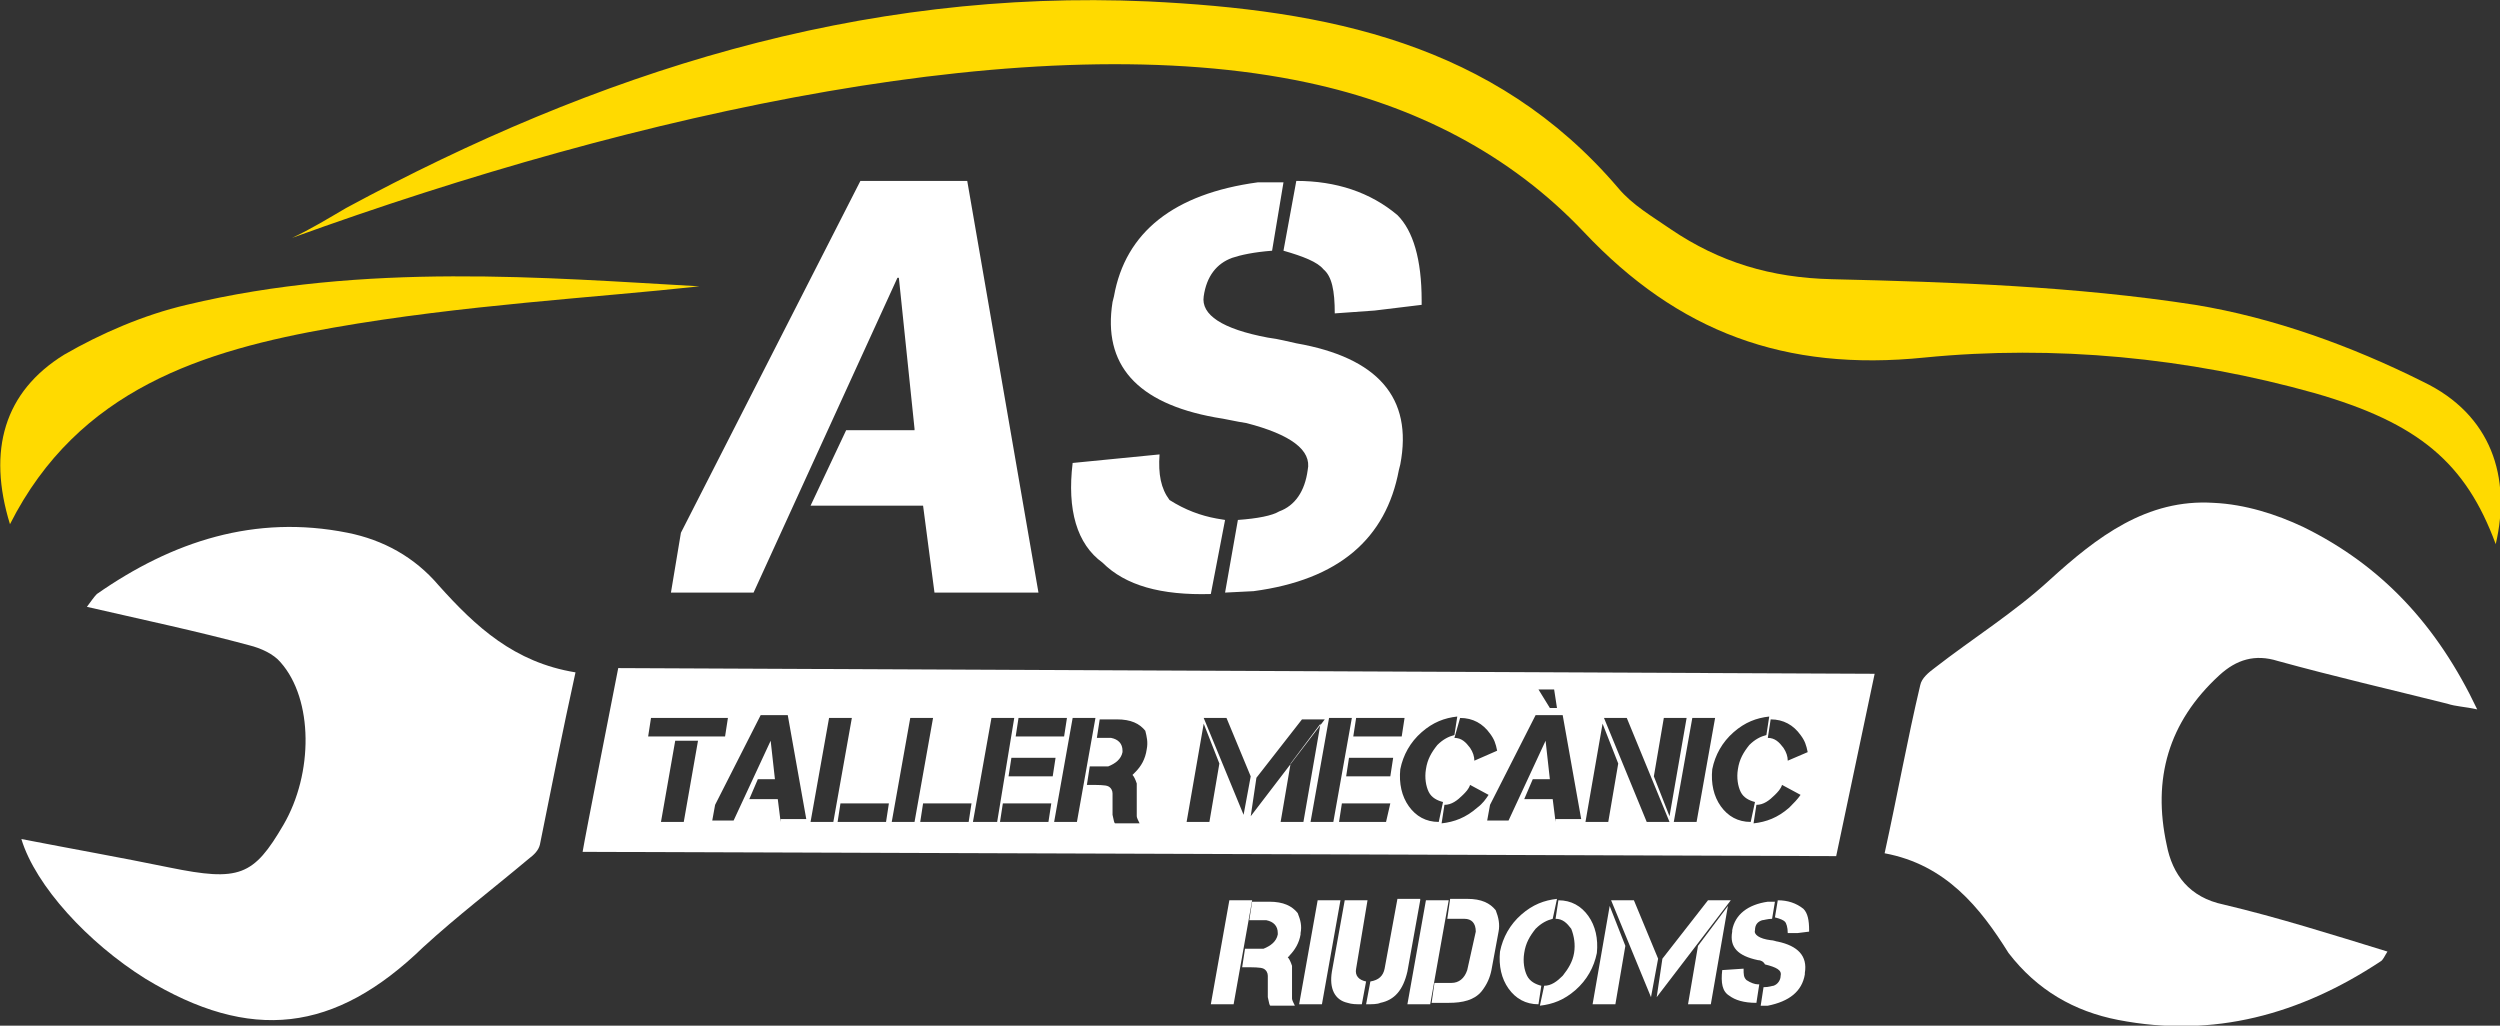
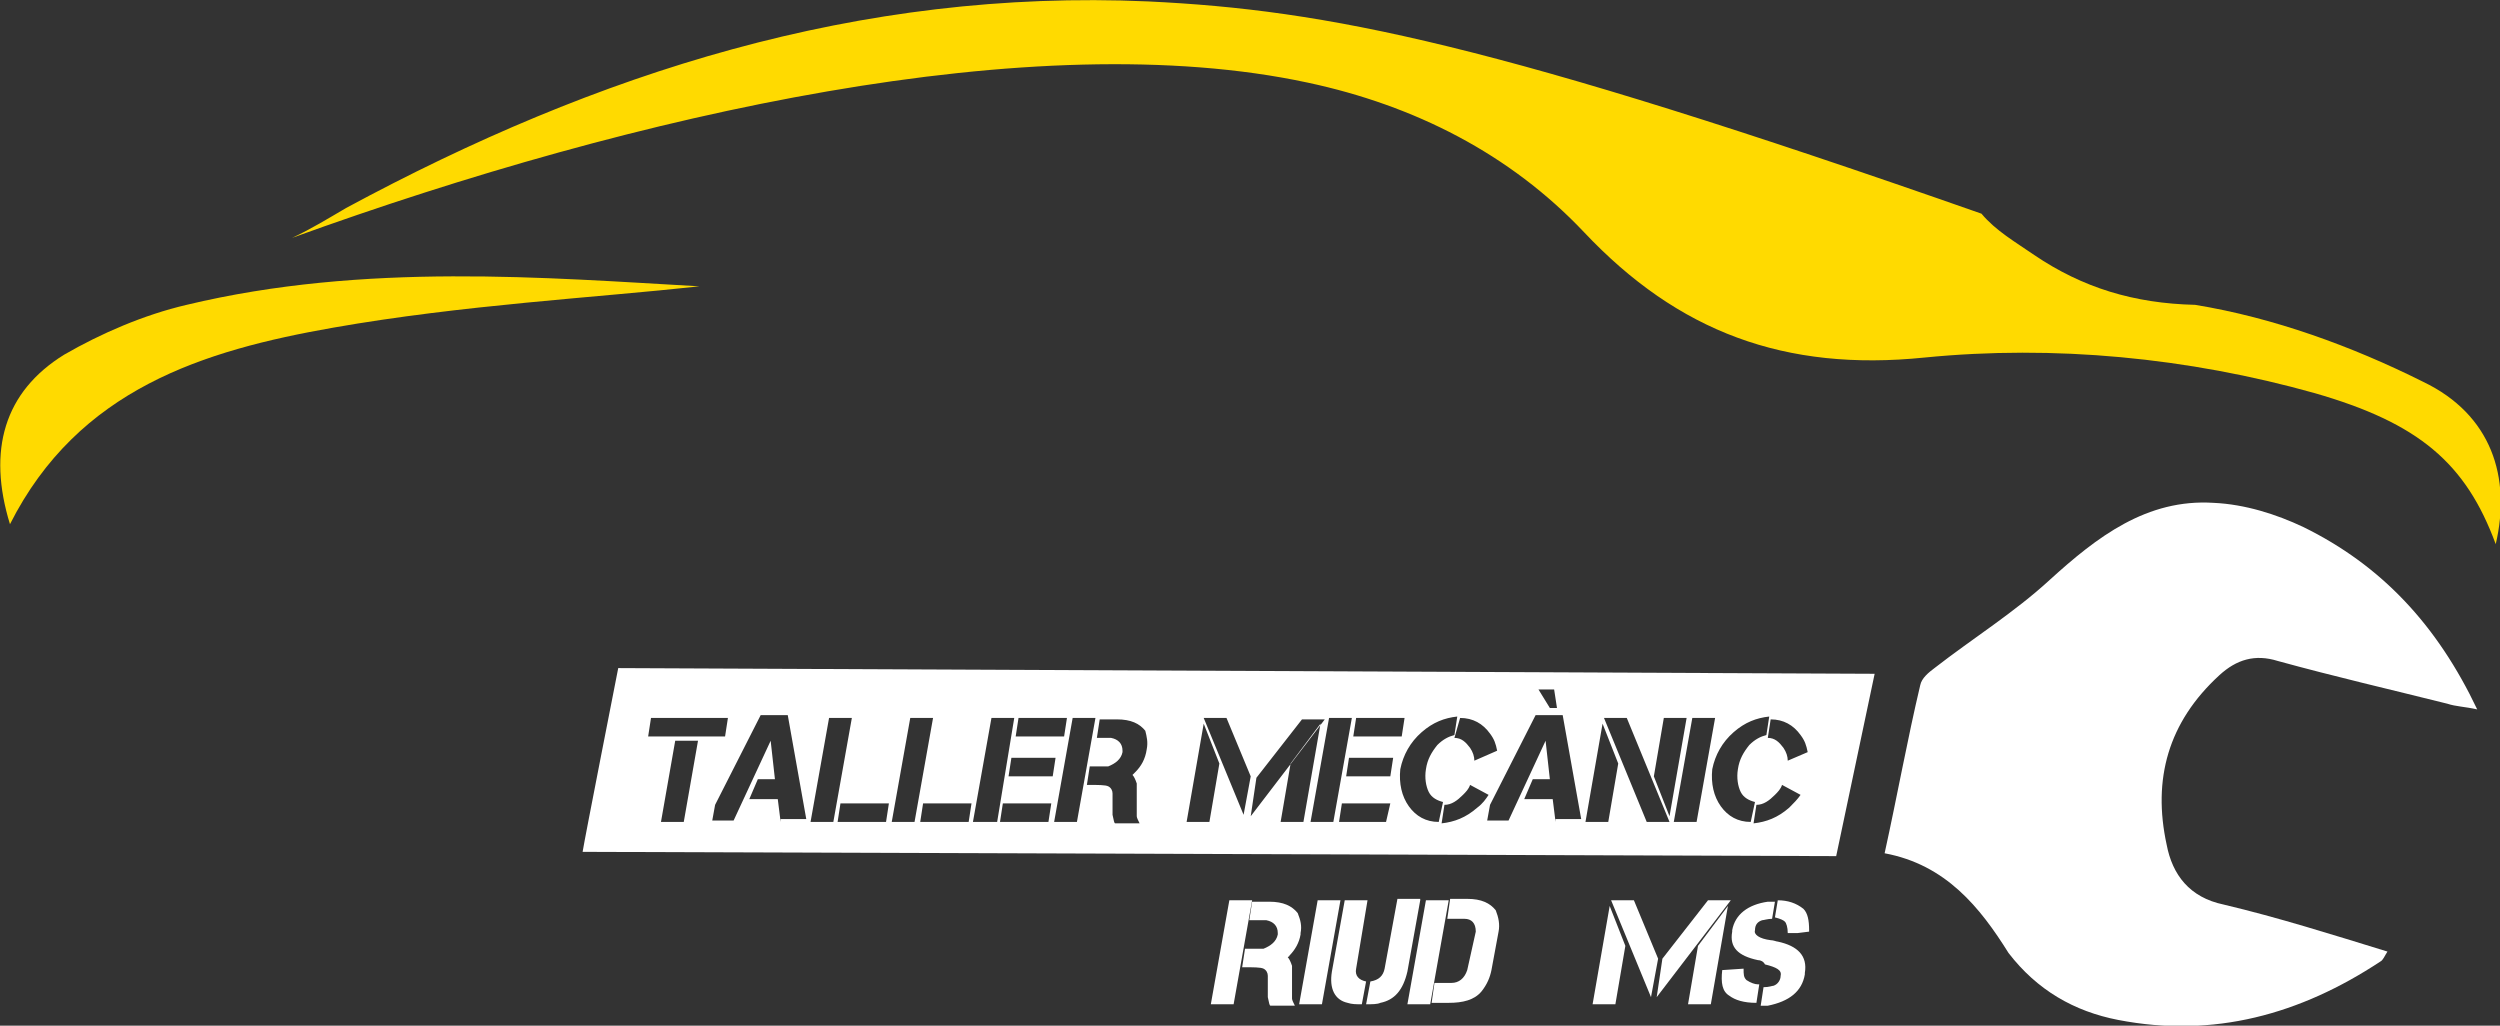
<svg xmlns="http://www.w3.org/2000/svg" id="Capa_1" x="0px" y="0px" viewBox="0 0 175.5 72" style="enable-background:new 0 0 175.5 72;" xml:space="preserve">
  <rect x="0" y="0" width="175.5" height="72" fill="#333333" stroke="none" />
  <style type="text/css">	.st0{fill:#1C1C1E;}	.st1{fill:#222223;}	.st2{fill:#1D1D1B;}	.st3{fill:#E6007E;}	.st4{fill:#009FE3;}	.st5{fill:#FFED00;}	.st6{fill:#1D1D1B;stroke:#FFFFFF;stroke-width:0.7;stroke-miterlimit:10;}	.st7{fill:#213A8F;}	.st8{fill:#FFDA00;}	.st9{fill:url(#SVGID_00000029727405650959393430000009447330584193569159_);}	.st10{fill:#FFFFFF;}	.st11{fill:url(#SVGID_00000067225615371957902120000016573430488712130747_);}	.st12{fill:url(#SVGID_00000127002713972853362480000016577878315067754629_);}	.st13{fill:none;stroke:#FFFFFF;stroke-linecap:round;stroke-linejoin:round;stroke-miterlimit:10;}	.st14{fill:url(#SVGID_00000001657324859000173740000003339232282014602926_);}	.st15{fill:url(#SVGID_00000047742108298229459350000010651750301574707633_);}	.st16{fill:url(#SVGID_00000120533557226929032420000013547620510292512944_);}			.st17{fill:none;stroke:url(#SVGID_00000102515329725464042130000009920124354253775255_);stroke-linecap:round;stroke-linejoin:round;stroke-miterlimit:10;}</style>
  <g>
    <g>
-       <path class="st10" d="M67.9,12.7l5,28.9h-7.3l-0.8-6.1h-7.9l2.5-5.3h4.8l0-0.1l-1.1-10.6H63L52.9,41.6h-5.8l0.7-4.2l12.6-24.7   H67.9z" />
-       <path class="st10" d="M82.1,35.1c1.1,0.7,2.2,1.1,3.3,1.3l0.6,0.1l-1,5.2c-3.5,0.1-6-0.6-7.6-2.2c-1.8-1.3-2.5-3.7-2.1-7l6.1-0.6   C81.3,33.3,81.5,34.3,82.1,35.1L82.1,35.1z M85.3,29.3c-5.5-1-7.9-3.7-7.2-8.1l0.1-0.4c0.8-4.5,4.2-7.2,10.1-8l1.8,0l-0.8,4.8   c-1.3,0.1-2.2,0.3-2.8,0.5c-1.1,0.4-1.8,1.3-2,2.7c-0.2,1.3,1.3,2.3,4.5,2.9c0.8,0.1,1.5,0.3,2,0.4c5.7,1,8.2,3.8,7.3,8.5   l-0.1,0.4c-0.9,4.8-4.2,7.7-10.2,8.5l-2,0.1l0.9-5.1c1.4-0.1,2.4-0.3,2.9-0.6c1.1-0.4,1.8-1.4,2-2.9c0.3-1.4-1.2-2.5-4.3-3.3   C86.8,29.6,86,29.4,85.3,29.3L85.3,29.3z M91,12.7c2.8,0,5.2,0.8,7.1,2.4c1.1,1.1,1.7,3.1,1.7,6l0,0.3l-3.3,0.4L93.7,22   c0-1.6-0.2-2.6-0.8-3.1c-0.4-0.5-1.4-0.9-2.8-1.3L91,12.7z" />
-     </g>
+       </g>
    <path class="st10" d="M43.4,46.9c0,0-2.4,12.2-2.5,12.9l88,0.3l2.7-12.8L43.4,46.9z M109.1,48.4l0.2,1.3h-0.5l-0.8-1.3H109.1z   M102.5,50.4c0.9,0,1.6,0.4,2.1,1.1c0.3,0.4,0.4,0.7,0.5,1.2l-1.6,0.7c0-0.3-0.1-0.6-0.3-0.9c-0.3-0.4-0.6-0.7-1.1-0.7L102.5,50.4z   M95.2,50.4h3.4l-0.2,1.3H95L95.2,50.4z M71.5,50.4h3.4l-0.2,1.3h-3.4L71.5,50.4z M45.7,50.4h5.4l-0.2,1.3h-5.4L45.7,50.4z   M48,57.7h-1.6l1-5.7h1.6L48,57.7z M54.8,57.7l-0.2-1.6h-2l0.6-1.4h1.2l0,0l-0.3-2.7h0l-2.6,5.6h-1.5l0.2-1.1l3.2-6.3h1.9l1.3,7.3  H54.8z M56.9,57.7l1.3-7.3h1.6l-1.3,7.3H56.9z M62.2,57.7h-3.4l0.2-1.3h3.4L62.2,57.7z M62.6,57.7l1.3-7.3h1.6l-1.3,7.3H62.6z   M68,57.7h-3.4l0.2-1.3h3.4L68,57.7z M68.3,57.7l1.3-7.3h1.6L70,57.7H68.3z M73.6,57.7h-3.4l0.2-1.3h3.4L73.6,57.7z M70.8,54.5  l0.2-1.3h3.1l-0.2,1.3H70.8z M74,57.7l1.3-7.3h1.6l-1.3,7.3H74z M80.5,52.6L80.5,52.6c-0.1,0.7-0.4,1.2-0.8,1.6  c-0.1,0.1-0.2,0.2-0.2,0.2c0.1,0.1,0.2,0.3,0.3,0.6c0,0.1,0,0.3,0,0.7l0,0.3c0,0.7,0,1.1,0,1.3c0,0.1,0.1,0.3,0.2,0.5h-1.7  c-0.1,0-0.1-0.2-0.2-0.6c0-0.1,0-0.5,0-1.5c0-0.2-0.1-0.4-0.3-0.5c-0.2-0.1-0.7-0.1-1.5-0.1l0.2-1.3h1.3c0.5-0.2,0.9-0.5,1-1l0-0.1  c0-0.5-0.3-0.8-0.8-0.9H77l0.2-1.3h1.2c1,0,1.6,0.3,2,0.8C80.5,51.7,80.6,52.1,80.5,52.6z M84.9,57.7h-1.6l1.2-6.9l1.1,2.8  L84.9,57.7z M84.5,50.4h1.6l1.7,4.1l-0.5,2.7L84.5,50.4z M88.2,54.6l3.2-4.1h1.6l-5.2,6.8L88.2,54.6z M89.9,57.7l0.7-4.1l2.1-2.8  l-1.2,6.9H89.9z M92,57.7l1.3-7.3h1.6l-1.3,7.3H92z M97.3,57.7H94l0.2-1.3h3.4L97.3,57.7z M97.6,54.5h-3.1l0.2-1.3h3.1L97.6,54.5z   M101,57.7c-0.9,0-1.6-0.4-2.1-1.1c-0.5-0.7-0.7-1.6-0.6-2.6c0.2-1,0.7-1.9,1.5-2.6c0.8-0.7,1.6-1,2.5-1.1l-0.2,1.3  c-0.4,0.1-0.8,0.3-1.2,0.7c-0.4,0.5-0.7,1-0.8,1.7c-0.1,0.6,0,1.2,0.2,1.6c0.2,0.4,0.6,0.6,1,0.7L101,57.7z M103.7,56.7  c-0.8,0.7-1.6,1-2.5,1.1l0.2-1.3c0.5,0,0.9-0.3,1.3-0.7c0.2-0.2,0.4-0.4,0.5-0.7l1.3,0.7C104.3,56.1,104.1,56.4,103.7,56.7z   M109.2,57.7l-0.2-1.6h-2l0.6-1.4h1.2l0,0l-0.3-2.7h0l-2.6,5.6h-1.5l0.2-1.1l3.2-6.3h1.9l1.3,7.3H109.2z M112.9,57.7h-1.6l1.2-6.9  l1.1,2.8L112.9,57.7z M115.6,57.7l-3-7.3h1.6l3,7.3L115.6,57.7z M116.1,54.5l0.7-4.1h1.6l-1.2,6.9L116.1,54.5z M117.5,57.7l1.3-7.3  h1.6l-1.3,7.3H117.5z M122.9,57.7c-0.9,0-1.6-0.4-2.1-1.1c-0.5-0.7-0.7-1.6-0.6-2.6c0.2-1,0.7-1.9,1.5-2.6c0.8-0.7,1.6-1,2.5-1.1  l-0.2,1.3c-0.4,0.1-0.8,0.3-1.2,0.7c-0.4,0.5-0.7,1-0.8,1.7c-0.1,0.6,0,1.2,0.2,1.6c0.2,0.4,0.6,0.6,1,0.7L122.9,57.7z M125.6,56.7  c-0.8,0.7-1.6,1-2.5,1.1l0.2-1.3c0.5,0,0.9-0.3,1.3-0.7c0.2-0.2,0.4-0.4,0.5-0.7l1.3,0.7C126.2,56.1,125.9,56.4,125.6,56.7z   M125.5,53.4c0-0.3-0.1-0.6-0.3-0.9c-0.3-0.4-0.6-0.7-1.1-0.7l0.2-1.3c0.9,0,1.6,0.4,2.1,1.1c0.3,0.4,0.4,0.7,0.5,1.2L125.5,53.4z" />
    <g>
      <path class="st10" d="M86.6,70.5h-1.6l1.3-7.3h1.6L86.6,70.5z M90.4,67.2c0.1,0.1,0.2,0.3,0.3,0.6c0,0.1,0,0.3,0,0.7l0,0.3   c0,0.7,0,1.1,0,1.3c0,0.1,0.1,0.3,0.2,0.5h-1.7c-0.1,0-0.1-0.2-0.2-0.6c0-0.1,0-0.5,0-1.5c0-0.2-0.1-0.4-0.3-0.5   c-0.2-0.1-0.7-0.1-1.5-0.1l0.2-1.3h1.3c0.5-0.2,0.9-0.5,1-1l0-0.1c0-0.5-0.3-0.8-0.8-0.9h-1.2l0.2-1.3h1.2c1,0,1.6,0.3,2,0.8   c0.2,0.5,0.3,0.9,0.2,1.4l0,0.1c-0.1,0.6-0.4,1.1-0.8,1.5C90.6,67.1,90.5,67.1,90.4,67.2z" />
      <path class="st10" d="M92.8,70.5h-1.6l1.3-7.3h1.6L92.8,70.5z" />
      <path class="st10" d="M96,63.2L95.2,68c-0.1,0.5,0.2,0.8,0.7,0.9l-0.3,1.6c-0.4,0-0.7,0-1-0.1c-0.9-0.2-1.3-1-1.1-2.2l0.9-5H96z    M99.7,63.2l-0.9,5c-0.3,1.3-0.9,2-1.9,2.2c-0.2,0.1-0.6,0.1-1,0.1l0.3-1.6c0.6-0.1,0.9-0.4,1-0.9l0.9-4.9H99.7z" />
      <path class="st10" d="M100.4,70.5h-1.6l1.3-7.3h1.6L100.4,70.5z M103.6,65.4c0-0.6-0.3-0.9-0.8-0.9l-1.2,0l0.2-1.4h1.2   c1,0,1.6,0.3,2,0.8c0.2,0.5,0.3,1,0.2,1.5l-0.5,2.7c-0.1,0.5-0.3,1-0.7,1.5c-0.5,0.6-1.3,0.8-2.3,0.8h-1.2l0.2-1.4l1.2,0   c0.5,0,0.9-0.3,1.1-0.9L103.6,65.4z" />
-       <path class="st10" d="M109,64.5c-0.4,0.1-0.8,0.3-1.2,0.7c-0.4,0.5-0.7,1-0.8,1.7c-0.1,0.6,0,1.2,0.2,1.6c0.2,0.4,0.6,0.6,1,0.7   l-0.2,1.3c-0.9,0-1.6-0.4-2.1-1.1c-0.5-0.7-0.7-1.6-0.6-2.6c0.2-1,0.7-1.9,1.5-2.6c0.8-0.7,1.6-1,2.5-1.1L109,64.5z M108.4,69.2   c0.5,0,0.9-0.3,1.3-0.7c0.4-0.5,0.7-1,0.8-1.6c0.1-0.6,0-1.2-0.2-1.7c-0.3-0.4-0.6-0.7-1.1-0.7l0.2-1.3c0.9,0,1.6,0.4,2.1,1.1   c0.5,0.7,0.7,1.6,0.6,2.6c-0.2,1-0.7,1.9-1.5,2.6c-0.8,0.7-1.6,1-2.5,1.1L108.4,69.2z" />
      <path class="st10" d="M113.4,70.5h-1.6l1.2-6.9l1.1,2.8L113.4,70.5z M115.9,70l-2.8-6.8h1.6l1.7,4.1L115.9,70z M116.7,67.3   l3.2-4.1h1.6l-5.2,6.8L116.7,67.3z M119.2,66.4l2.1-2.8l-1.2,6.9h-1.6L119.2,66.4z" />
      <path class="st10" d="M122.6,68.8c0.3,0.2,0.6,0.3,0.8,0.3l0.1,0l-0.2,1.3c-0.9,0-1.5-0.2-1.9-0.5c-0.5-0.3-0.6-0.9-0.5-1.8   l1.5-0.1C122.4,68.4,122.4,68.6,122.6,68.8L122.6,68.8z M123.4,67.4c-1.4-0.3-2-0.9-1.8-2l0-0.1c0.2-1.1,1.1-1.8,2.5-2l0.5,0   l-0.2,1.2c-0.3,0-0.6,0.1-0.7,0.1c-0.3,0.1-0.5,0.3-0.5,0.7c-0.1,0.3,0.3,0.6,1.1,0.7c0.2,0,0.4,0.1,0.5,0.1   c1.4,0.3,2.1,1,1.9,2.2l0,0.1c-0.2,1.2-1.1,1.9-2.6,2.2l-0.5,0l0.2-1.3c0.4,0,0.6-0.1,0.7-0.1c0.3-0.1,0.5-0.4,0.5-0.7   c0.1-0.4-0.3-0.6-1.1-0.8C123.8,67.5,123.6,67.4,123.4,67.4L123.4,67.4z M124.8,63.2c0.7,0,1.3,0.2,1.8,0.6   c0.3,0.3,0.4,0.8,0.4,1.5l0,0.1l-0.8,0.1l-0.7,0c0-0.4-0.1-0.7-0.2-0.8c-0.1-0.1-0.3-0.2-0.7-0.3L124.8,63.2z" />
    </g>
    <path class="st10" d="M132.3,59.9c0.9-4.1,1.6-8,2.5-11.8c0.1-0.5,0.6-0.9,1-1.2c2.7-2.1,5.6-3.9,8.1-6.2c3.3-3,6.8-5.7,11.5-5.4  c2.2,0.1,4.4,0.8,6.3,1.7c5.5,2.7,9.4,6.9,12.2,12.8c-0.9-0.2-1.5-0.2-2.1-0.4c-4-1-7.9-1.9-11.9-3c-1.6-0.5-2.9-0.1-4.1,1  c-3.6,3.3-4.7,7.3-3.7,11.9c0.4,2.1,1.6,3.7,4,4.2c3.8,0.9,7.6,2.1,11.5,3.3c-0.2,0.3-0.3,0.6-0.5,0.7c-5.6,3.7-11.7,5.4-18.4,4.1  c-3.1-0.6-5.7-2.1-7.7-4.7C139,63.7,136.6,60.7,132.3,59.9z" />
-     <path class="st10" d="M40.4,47.2c-0.9,4.1-1.7,8.1-2.5,12.1c-0.1,0.4-0.4,0.7-0.8,1c-2.5,2.1-5,4-7.4,6.2c-6.2,6-12.1,6.7-19.5,2.2  c-4-2.5-7.7-6.5-8.7-9.8c3.6,0.7,7,1.3,10.4,2c4.9,1,5.9,0.6,8-3c2.1-3.6,2.1-8.8-0.2-11.4c-0.5-0.6-1.4-1-2.2-1.2  c-3.7-1-7.5-1.8-11.4-2.7c0.3-0.4,0.5-0.7,0.7-0.9c5.3-3.7,11.1-5.6,17.6-4.3c2.5,0.5,4.7,1.7,6.4,3.7C33.4,44,36.1,46.5,40.4,47.2  z" />
    <g>
-       <path class="st8" d="M20.5,16.7c24.3-8.8,52.2-15,71.3-10.9c7.5,1.6,14.2,5,19.4,10.5c6.6,7,14.1,9.8,23.9,8.8   c9.1-0.9,18.5,0,27.4,2.5c7.3,2.1,10.6,4.9,12.7,10.6c1.1-4.7-0.3-9.1-5.1-11.4c-5-2.5-10.5-4.5-16-5.4c-8.4-1.3-17-1.6-25.5-1.8   c-4.3-0.1-7.9-1.2-11.3-3.5c-1.3-0.9-2.7-1.7-3.7-2.9C104.9,3,93.1,0.7,80.6,0.1c-20.3-0.9-38.7,5-56.3,14.5   C23.1,15.3,21.8,16.1,20.5,16.7C20.4,16.9,20.3,17.1,20.5,16.7z" />
+       <path class="st8" d="M20.5,16.7c24.3-8.8,52.2-15,71.3-10.9c7.5,1.6,14.2,5,19.4,10.5c6.6,7,14.1,9.8,23.9,8.8   c9.1-0.9,18.5,0,27.4,2.5c7.3,2.1,10.6,4.9,12.7,10.6c1.1-4.7-0.3-9.1-5.1-11.4c-5-2.5-10.5-4.5-16-5.4c-4.3-0.1-7.9-1.2-11.3-3.5c-1.3-0.9-2.7-1.7-3.7-2.9C104.9,3,93.1,0.7,80.6,0.1c-20.3-0.9-38.7,5-56.3,14.5   C23.1,15.3,21.8,16.1,20.5,16.7C20.4,16.9,20.3,17.1,20.5,16.7z" />
      <path class="st8" d="M0.7,36.8C5.5,27.3,14.3,24.6,23.4,23c9.1-1.6,18.4-2.1,25.7-2.9c-10.7-0.6-23.5-1.7-36,1.3   c-3,0.7-6,2-8.6,3.5C0.3,27.5-0.9,31.6,0.7,36.8z" />
    </g>
  </g>
</svg>